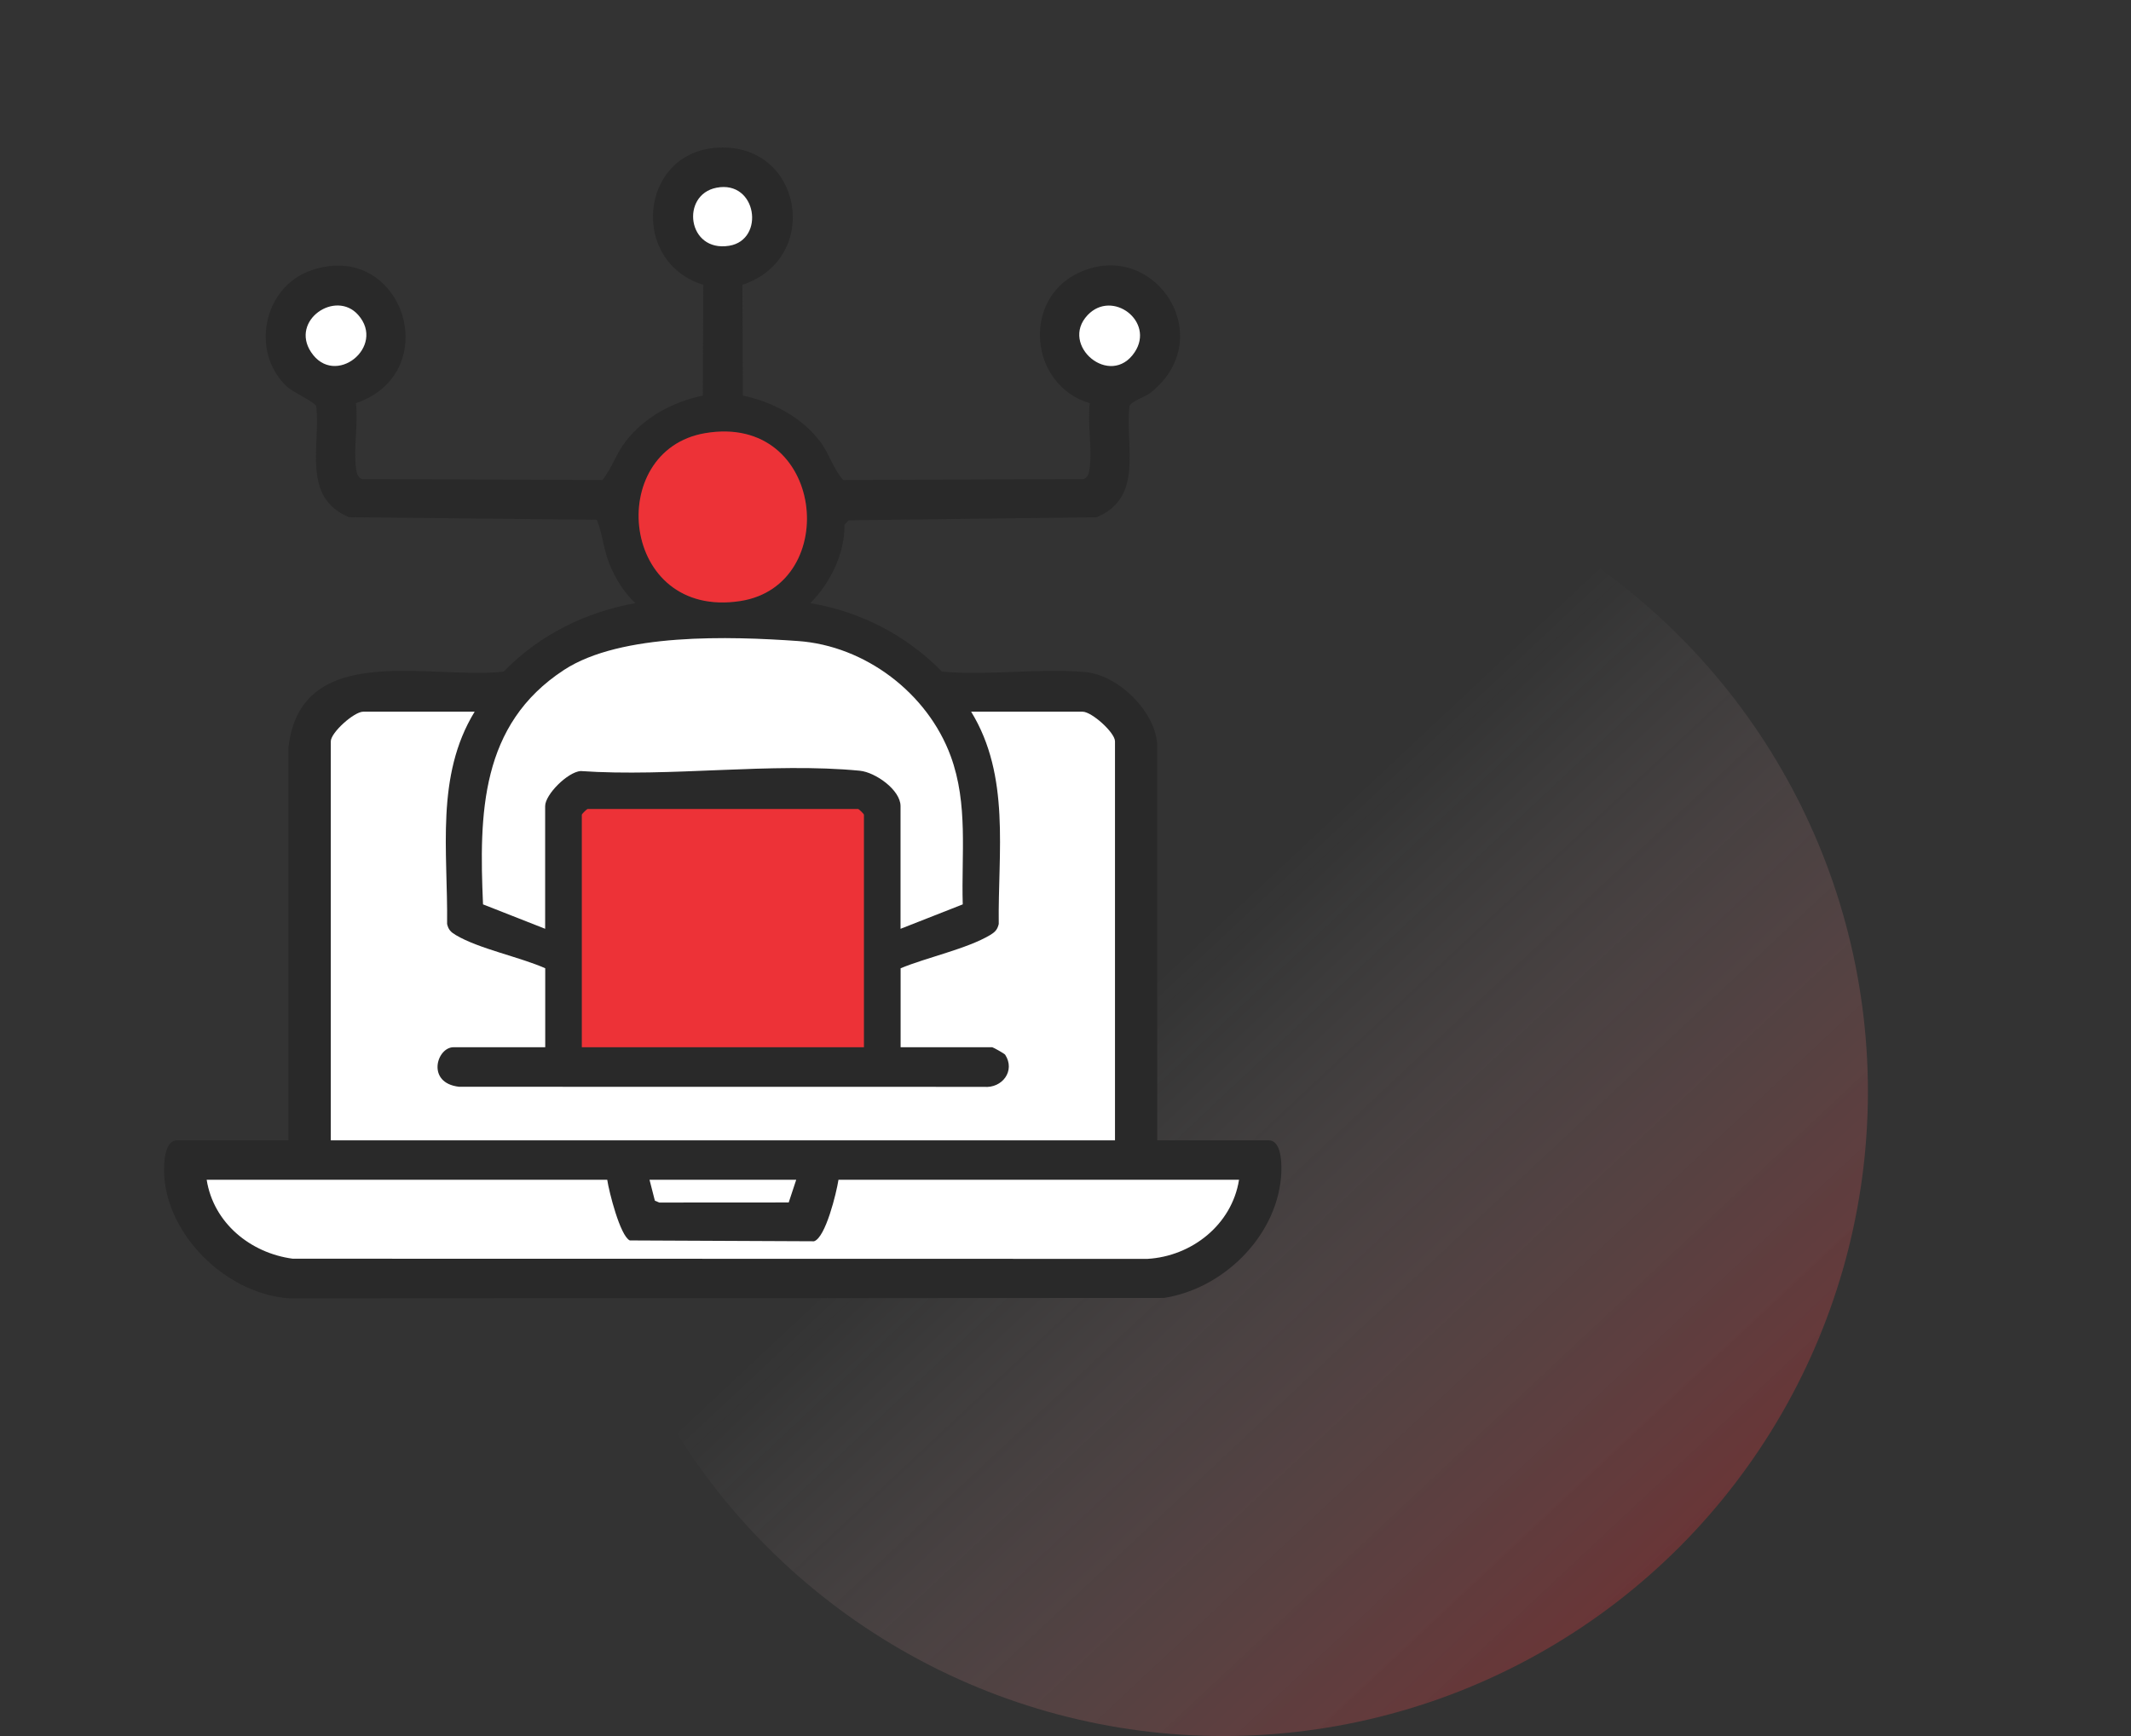
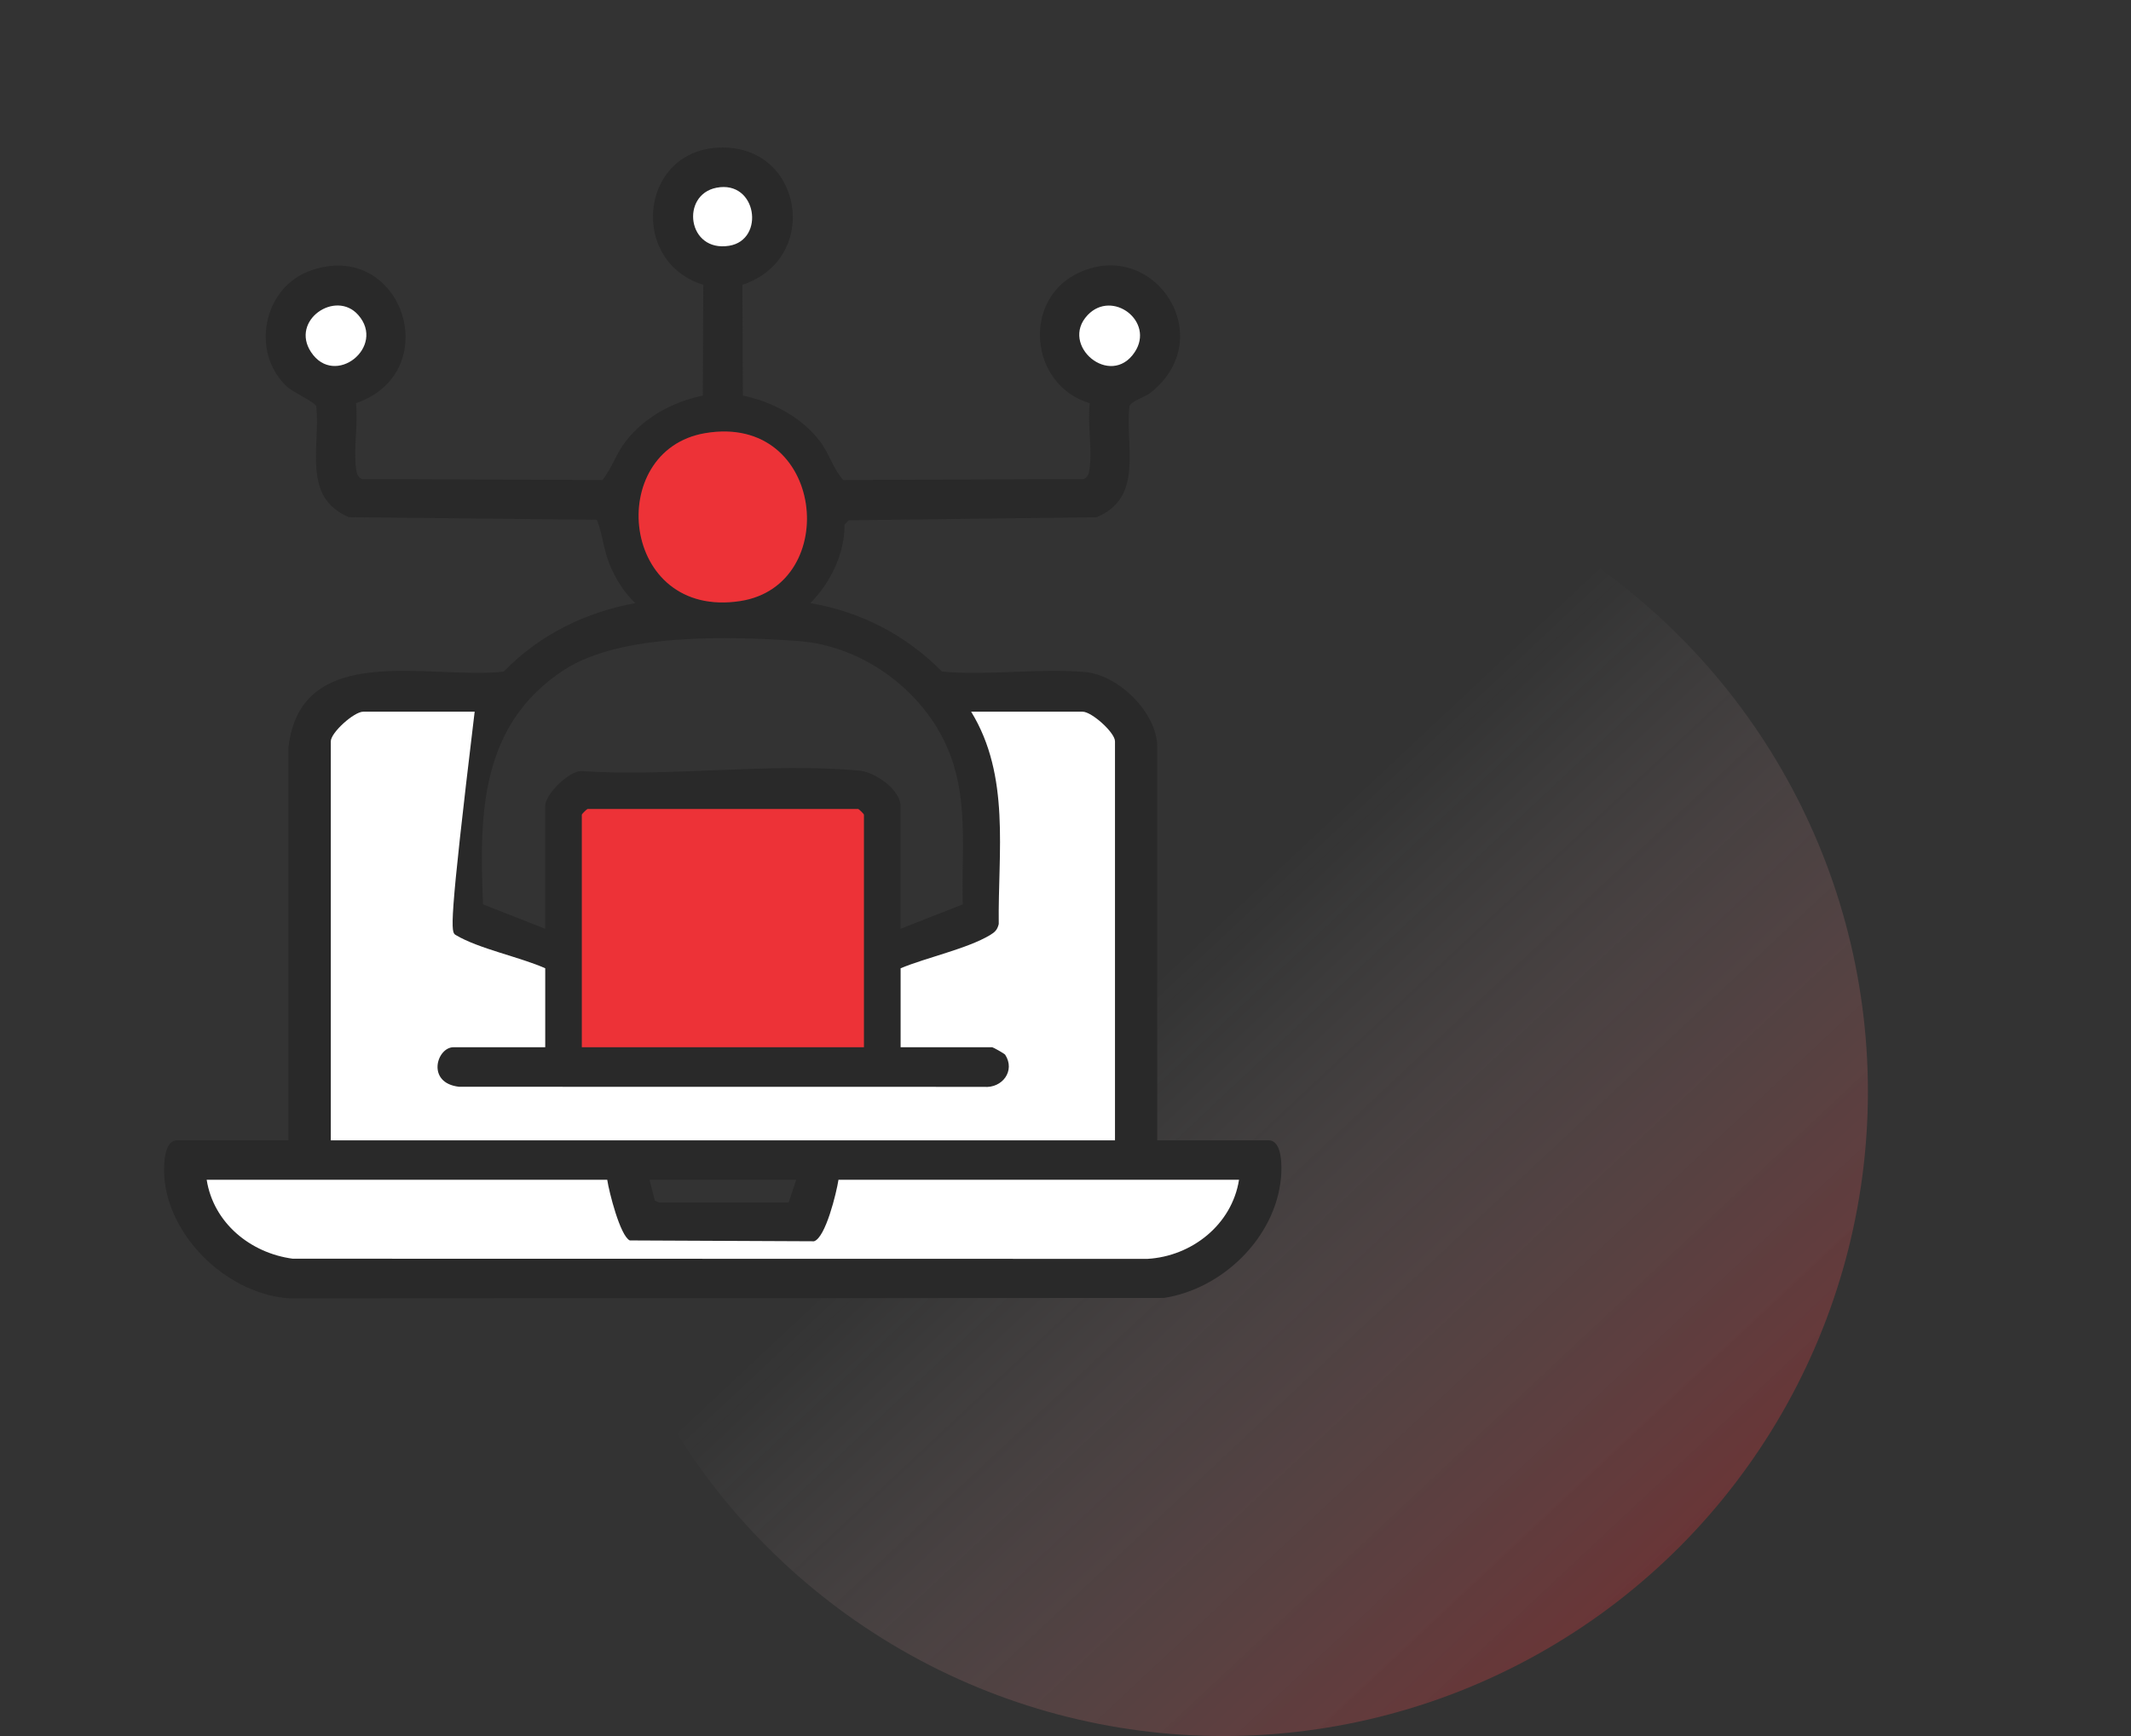
<svg xmlns="http://www.w3.org/2000/svg" width="81" height="66" viewBox="0 0 81 66" fill="none">
  <rect x="0" y="0" width="81" height="66" fill="#333333" stroke="none" />
  <circle cx="46.5" cy="41.5" r="24.5" fill="url(#paint0_linear_283_3018)" fill-opacity="0.3" />
  <path d="M10.966 28.396C11.45 24.318 16.375 25.852 19.145 25.533C20.497 24.141 22.245 23.274 24.151 22.929C23.726 22.539 23.382 21.982 23.167 21.447C22.929 20.855 22.913 20.324 22.686 19.761L13.264 19.663C11.46 18.903 12.187 16.989 12.02 15.44C11.967 15.288 11.131 14.911 10.895 14.689C9.508 13.371 10.009 10.909 11.824 10.28C15.294 9.078 16.965 14.143 13.53 15.329C13.618 16.103 13.435 17.038 13.532 17.788C13.555 17.971 13.571 18.113 13.751 18.212L22.901 18.249C23.256 17.8 23.426 17.237 23.786 16.775C24.496 15.857 25.586 15.272 26.714 15.04L26.732 10.827C23.906 9.954 24.303 5.751 27.309 5.612C30.523 5.461 31.224 9.842 28.219 10.827L28.236 15.04C29.349 15.268 30.471 15.861 31.165 16.775C31.525 17.249 31.664 17.813 32.05 18.249L41.2 18.212C41.378 18.113 41.396 17.971 41.419 17.788C41.516 17.04 41.333 16.103 41.421 15.329C39.138 14.646 38.833 11.406 40.98 10.381C43.868 9.004 46.401 12.838 43.718 14.942C43.51 15.104 42.998 15.246 42.931 15.442C42.763 16.99 43.489 18.904 41.687 19.664L32.262 19.781L32.101 19.942C32.114 21.036 31.564 22.165 30.8 22.929C32.722 23.258 34.442 24.146 35.806 25.533C37.568 25.694 39.517 25.395 41.257 25.551C42.529 25.665 43.987 27.111 43.987 28.396V43.353H48.221C48.768 43.353 48.722 44.439 48.69 44.787C48.474 47.061 46.461 49.004 44.242 49.344L11.014 49.361C8.739 49.219 6.521 47.167 6.259 44.895C6.218 44.537 6.17 43.353 6.73 43.353H10.964V28.396H10.966ZM27.235 7.137C25.862 7.403 26.121 9.602 27.717 9.343C29.09 9.121 28.774 6.838 27.235 7.137ZM13.614 11.972C12.755 11.003 11.024 12.18 11.824 13.387C12.726 14.75 14.684 13.183 13.614 11.972ZM41.345 11.976C40.254 13.123 42.212 14.775 43.131 13.387C43.903 12.222 42.283 10.992 41.345 11.976ZM26.805 16.467C22.957 17.114 23.571 23.564 28.147 22.849C32.002 22.247 31.358 15.7 26.805 16.467ZM20.723 35.311V30.646C20.723 30.205 21.578 29.354 22.069 29.313C25.467 29.549 29.339 28.977 32.681 29.301C33.273 29.358 34.231 30.031 34.231 30.646V35.311L36.596 34.382C36.537 32.476 36.809 30.57 36.136 28.743C35.259 26.36 32.863 24.548 30.324 24.369C27.786 24.191 23.607 24.054 21.442 25.468C18.257 27.545 18.21 30.932 18.361 34.382L20.724 35.311H20.723ZM18.042 27.055H13.808C13.459 27.055 12.575 27.851 12.575 28.181V43.353H42.381V28.181C42.381 27.851 41.498 27.055 41.149 27.055H36.914C38.416 29.505 37.929 32.385 37.963 35.127C37.913 35.346 37.821 35.437 37.634 35.548C36.759 36.071 35.209 36.401 34.233 36.811V39.813H37.717C37.745 39.813 38.178 40.053 38.208 40.098C38.603 40.711 38.094 41.38 37.401 41.319L17.452 41.316C16.193 41.175 16.595 39.811 17.24 39.811H20.724V36.809C19.753 36.381 18.197 36.068 17.323 35.546C17.137 35.435 17.045 35.343 16.994 35.125C17.028 32.384 16.542 29.503 18.042 27.054V27.055ZM32.838 39.814V30.97C32.838 30.951 32.673 30.781 32.621 30.756H22.332C22.281 30.78 22.116 30.951 22.116 30.97V39.814H32.838ZM23.081 44.853H7.857C8.119 46.499 9.524 47.64 11.128 47.853L43.617 47.859C45.303 47.761 46.826 46.556 47.097 44.853H31.873C31.798 45.334 31.381 47.058 30.941 47.191L23.939 47.158C23.571 46.98 23.15 45.307 23.082 44.853H23.081ZM30.264 44.853H24.689L24.891 45.647L25.059 45.718L29.978 45.715L30.263 44.853H30.264Z" fill="#292929" />
-   <path d="M18.042 27.056C16.541 29.505 17.028 32.385 16.994 35.127C17.044 35.346 17.136 35.437 17.323 35.548C18.197 36.07 19.753 36.381 20.724 36.811V39.813H17.24C16.595 39.813 16.193 41.177 17.452 41.317L37.401 41.32C38.094 41.382 38.603 40.711 38.208 40.099C38.179 40.054 37.746 39.814 37.717 39.814H34.233V36.812C35.209 36.403 36.758 36.073 37.634 35.549C37.819 35.438 37.911 35.346 37.963 35.128C37.929 32.387 38.414 29.506 36.914 27.057H41.149C41.498 27.057 42.381 27.852 42.381 28.183V43.354H12.574V28.183C12.574 27.852 13.457 27.057 13.807 27.057H18.041L18.042 27.056Z" fill="white" />
+   <path d="M18.042 27.056C17.044 35.346 17.136 35.437 17.323 35.548C18.197 36.07 19.753 36.381 20.724 36.811V39.813H17.24C16.595 39.813 16.193 41.177 17.452 41.317L37.401 41.32C38.094 41.382 38.603 40.711 38.208 40.099C38.179 40.054 37.746 39.814 37.717 39.814H34.233V36.812C35.209 36.403 36.758 36.073 37.634 35.549C37.819 35.438 37.911 35.346 37.963 35.128C37.929 32.387 38.414 29.506 36.914 27.057H41.149C41.498 27.057 42.381 27.852 42.381 28.183V43.354H12.574V28.183C12.574 27.852 13.457 27.057 13.807 27.057H18.041L18.042 27.056Z" fill="white" />
  <path d="M32.838 39.814H22.116V30.97C22.116 30.951 22.281 30.781 22.332 30.756H32.621C32.673 30.78 32.838 30.951 32.838 30.97V39.814Z" fill="#ED3237" />
-   <path d="M20.723 35.311L18.36 34.382C18.209 30.932 18.256 27.545 21.44 25.468C23.607 24.054 27.753 24.19 30.323 24.37C32.893 24.549 35.259 26.36 36.135 28.743C36.808 30.571 36.537 32.476 36.594 34.382L34.23 35.311V30.647C34.23 30.03 33.272 29.358 32.68 29.301C29.337 28.977 25.466 29.549 22.068 29.313C21.575 29.353 20.721 30.205 20.721 30.647V35.311H20.723Z" fill="white" />
  <path d="M23.081 44.853C23.148 45.307 23.569 46.98 23.938 47.159L30.94 47.191C31.382 47.058 31.797 45.334 31.871 44.853H47.095C46.825 46.558 45.301 47.761 43.615 47.859L11.127 47.853C9.523 47.64 8.117 46.498 7.856 44.853H23.08H23.081Z" fill="white" />
  <path d="M26.805 16.467C31.36 15.699 32.001 22.245 28.147 22.849C23.569 23.566 22.955 17.116 26.805 16.467Z" fill="#ED3237" />
-   <path d="M30.264 44.853L29.979 45.715L25.061 45.718L24.892 45.647L24.689 44.853H30.264Z" fill="white" />
  <path d="M41.344 11.976C42.282 10.992 43.902 12.222 43.131 13.387C42.213 14.775 40.254 13.123 41.344 11.976Z" fill="white" />
  <path d="M13.614 11.972C14.684 13.181 12.726 14.749 11.824 13.387C11.024 12.18 12.755 11.003 13.614 11.972Z" fill="white" />
  <path d="M27.235 7.137C28.774 6.838 29.09 9.119 27.717 9.343C26.121 9.602 25.862 7.403 27.235 7.137Z" fill="white" />
  <defs>
    <linearGradient id="paint0_linear_283_3018" x1="42.3" y1="38.7" x2="63.3" y2="61.1" gradientUnits="userSpaceOnUse">
      <stop stop-color="white" stop-opacity="0" />
      <stop offset="1" stop-color="#ED3237" />
    </linearGradient>
  </defs>
</svg>